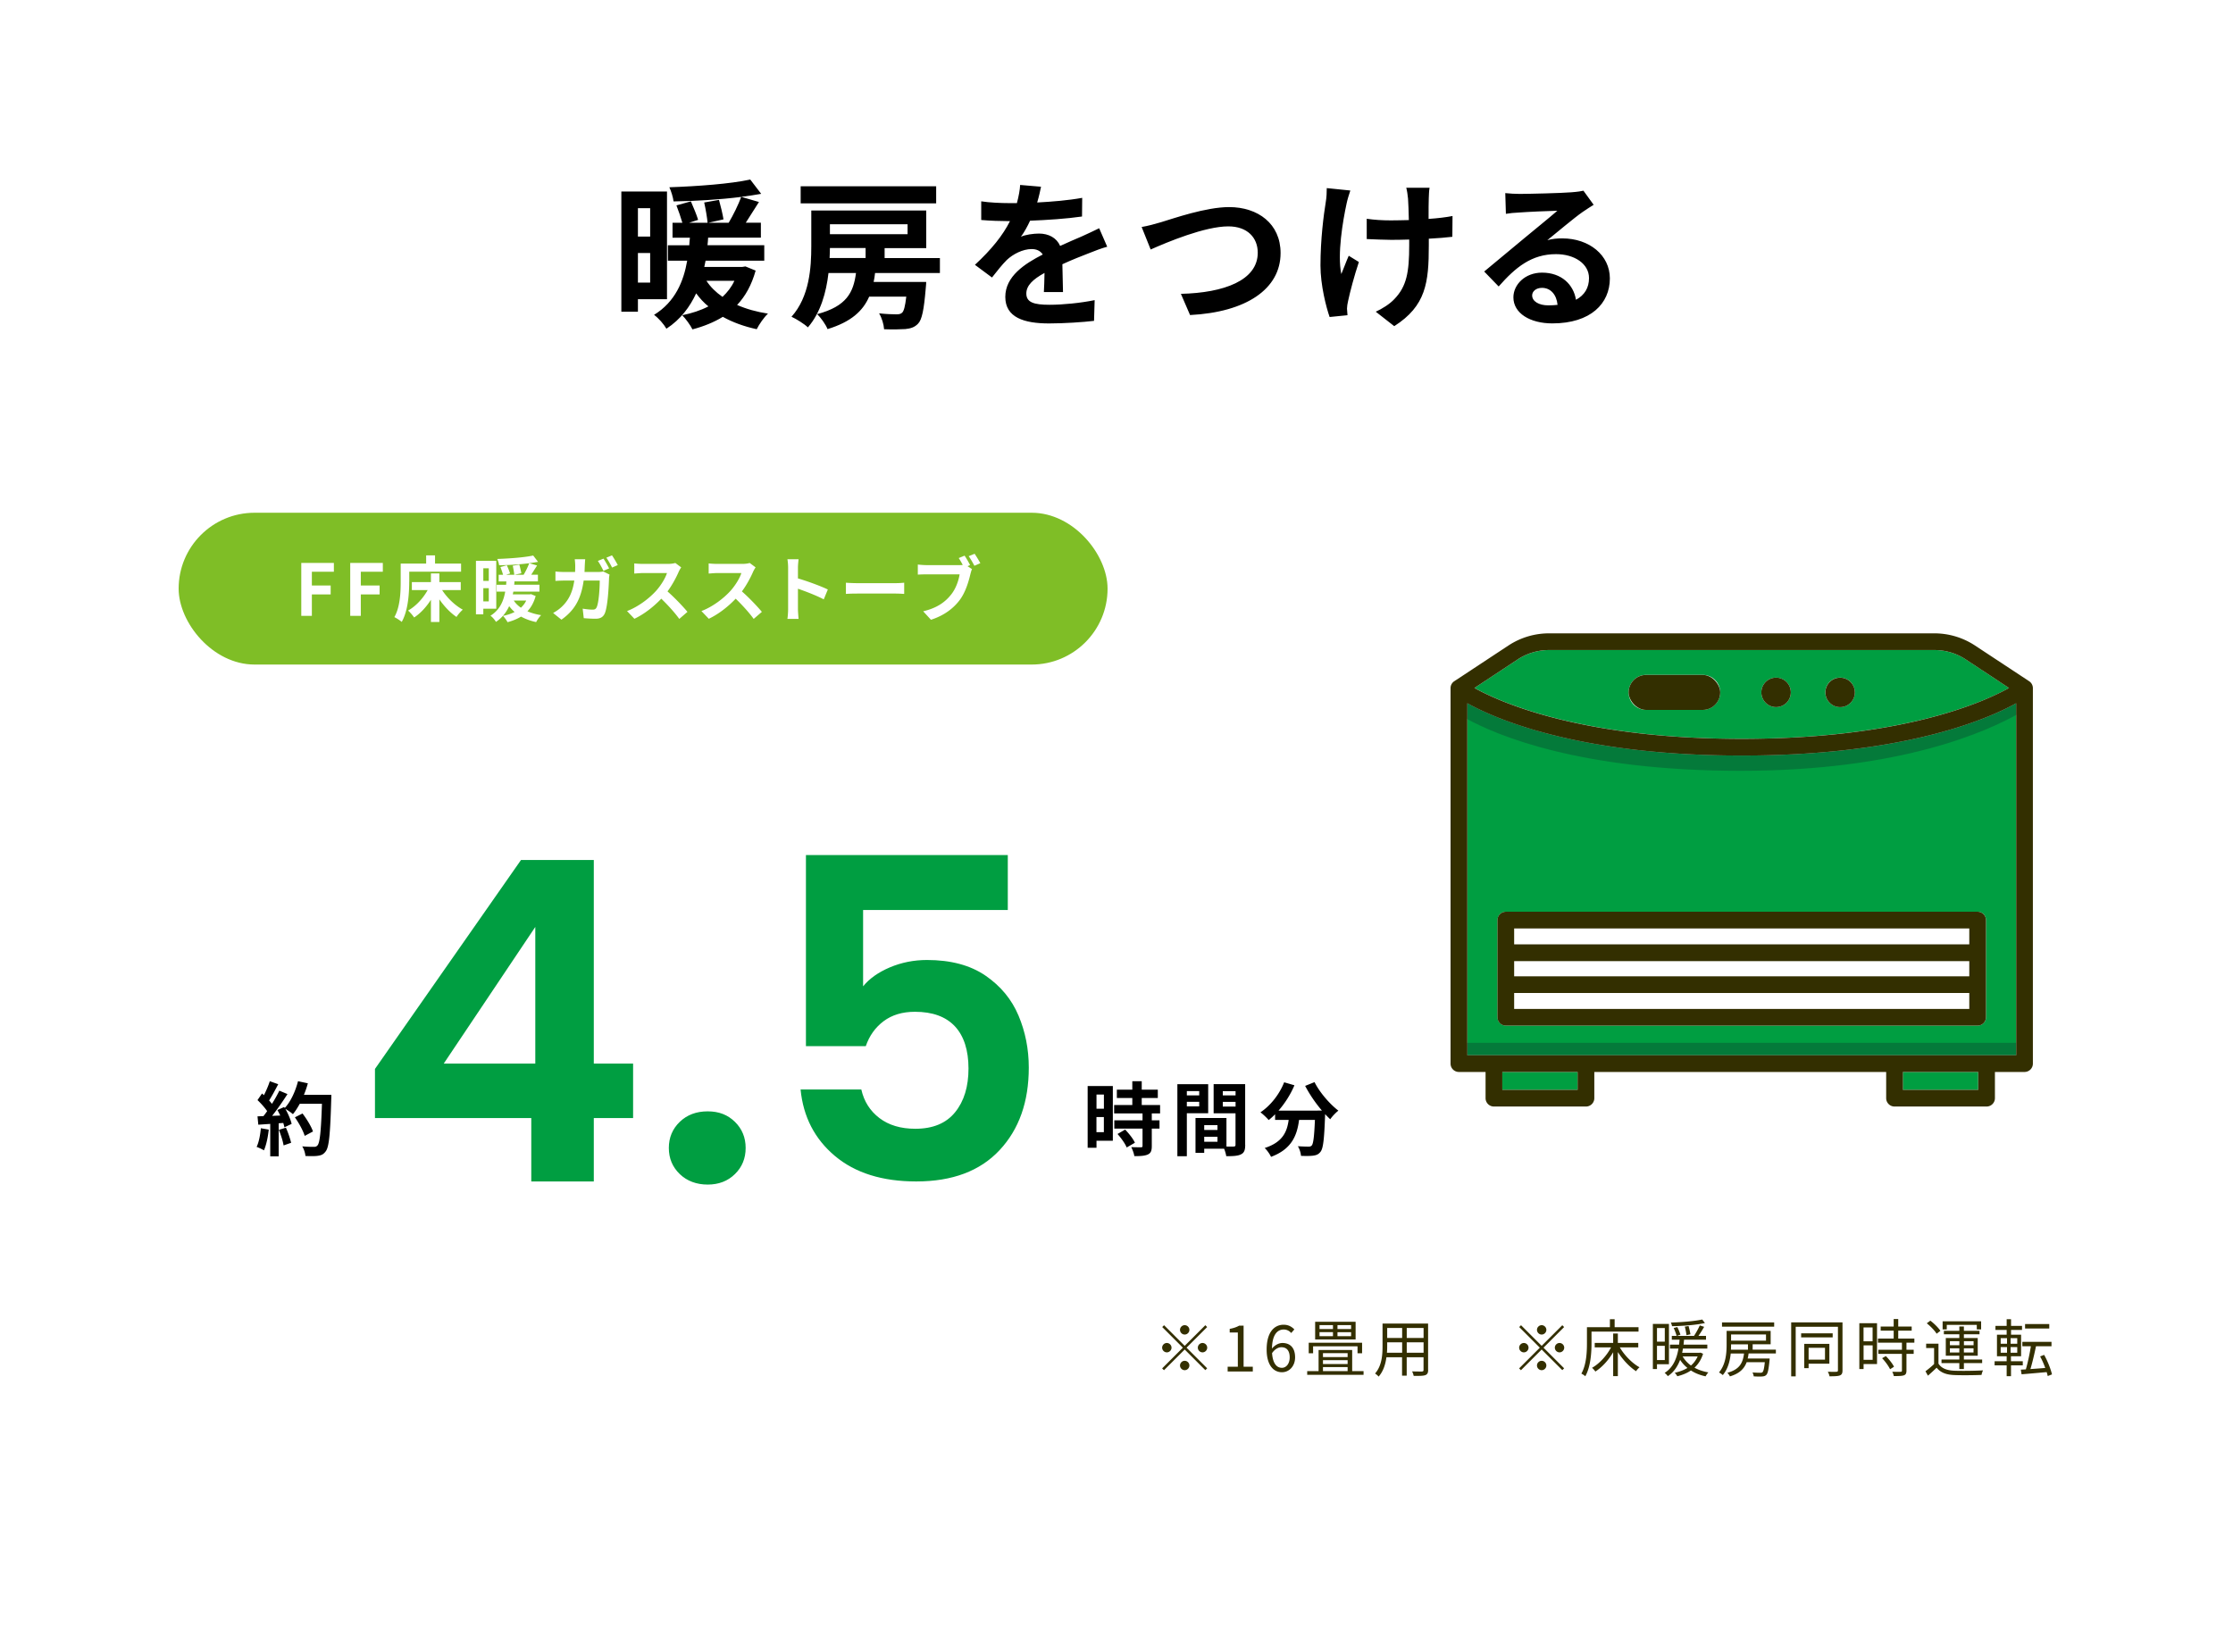
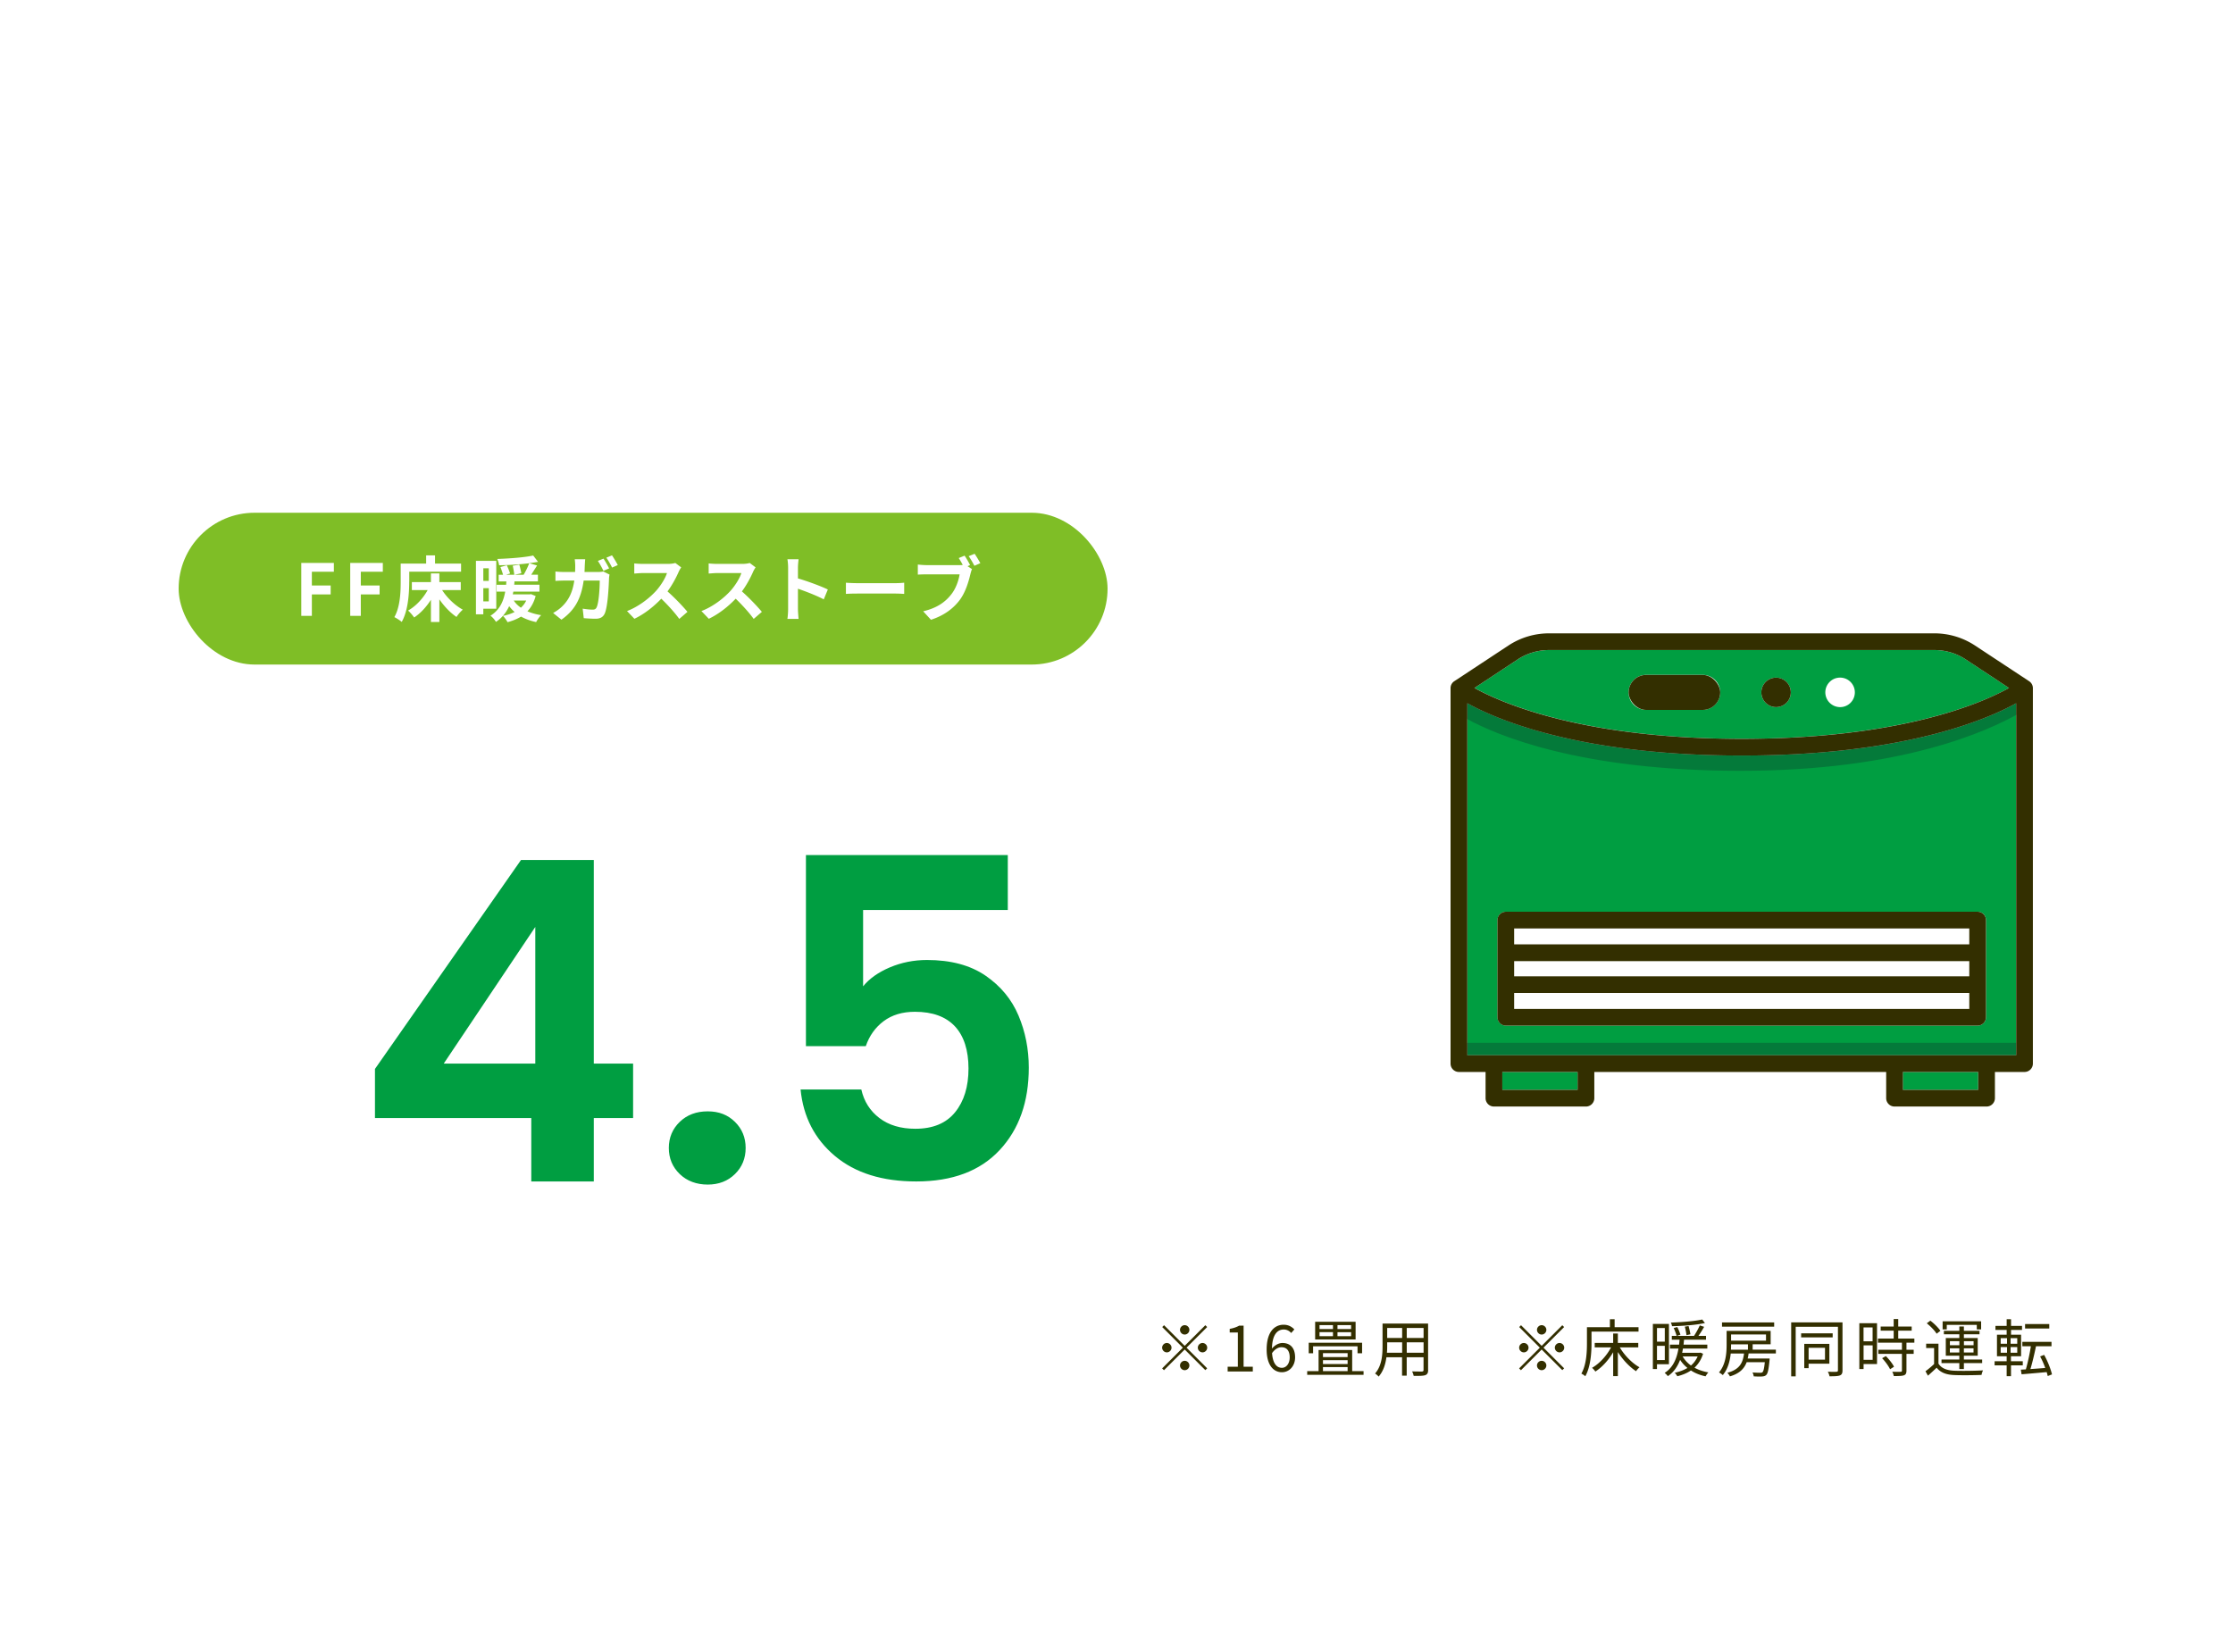
<svg xmlns="http://www.w3.org/2000/svg" id="_レイヤー_1" data-name="レイヤー 1" viewBox="0 0 500 370">
  <defs>
    <filter id="drop-shadow-20" filterUnits="userSpaceOnUse">
      <feOffset />
      <feGaussianBlur result="blur" stdDeviation="14" />
      <feFlood flood-color="#def0d7" flood-opacity=".6" />
      <feComposite in2="blur" operator="in" />
      <feComposite in="SourceGraphic" />
    </filter>
    <style>.cls-2,.cls-3,.cls-5,.cls-6{stroke-width:0}.cls-2{fill:#332f00}.cls-3{fill:#009e41}.cls-5{fill:#000}.cls-6{fill:#fff}</style>
  </defs>
  <path filter="url(#drop-shadow-20)" fill="#fff" stroke-width="0" d="M0 0h500v370H0z" />
-   <path class="cls-5" d="M142.84 67v2.81h-3.71V42.89h10.22v24.12h-6.52zm0-20.38v6.37h2.74v-6.37h-2.74zm2.74 16.67v-6.62h-2.74v6.62h2.74zm23.61-2.66c-.9 3.2-2.27 5.69-4.14 7.67 2.05.9 4.36 1.55 6.91 1.94-.9.83-1.98 2.41-2.52 3.49-2.84-.61-5.4-1.55-7.59-2.77-1.98 1.22-4.32 2.16-6.8 2.81-.43-.9-1.58-2.48-2.3-3.17 2.16-.43 4.14-1.08 5.87-1.98-1.04-.83-1.94-1.84-2.74-2.92-1.4 3.02-3.46 5.83-6.66 7.92-.58-1.01-1.76-2.38-2.77-3.1 4.75-2.92 6.62-7.52 7.42-12.13h-4.32v-3.46h4.79c.04-.58.07-1.15.14-1.69h-3.89v-3.35h2.2c-.32-1.12-.86-2.7-1.33-3.89l3.24-.9c.58 1.33 1.3 3.06 1.62 4.14l-2.02.65h4.14c-.11-1.19-.43-3.06-.76-4.54l3.31-.58c.4 1.4.83 3.24 1.01 4.36l-3.38.76h4.54c1.01-1.69 2.16-4.03 2.81-5.79-4.79.61-10.33.94-15.15 1.01-.11-.94-.54-2.3-.94-3.17 6.33-.22 13.68-.76 18.11-1.73l2.45 3.2c-1.37.25-2.88.47-4.46.68l3.96 1.15c-1.01 1.58-2.05 3.24-2.95 4.64h3.38v3.35h-11.81c-.04.58-.07 1.12-.14 1.69h12.71v3.46h-13.14c-.11.47-.18.94-.29 1.4h8.53l.68-.11 2.3.94zm-11.01 2.26c.9 1.37 2.09 2.55 3.6 3.6 1.08-1.01 2.02-2.2 2.66-3.6h-6.26zm37.76-1.76c-.07.68-.18 1.37-.32 2.02h11.77s-.04 1.01-.11 1.51c-.4 4.71-.83 6.95-1.73 7.85-.79.83-1.73 1.08-2.84 1.19-1.01.07-2.84.11-4.75.04-.07-1.08-.5-2.56-1.12-3.56 1.62.18 3.2.22 3.89.22.58 0 .94-.07 1.26-.36.4-.36.68-1.4.94-3.6h-8.31c-1.4 3.2-4.03 5.65-9.32 7.27-.4-1.01-1.48-2.56-2.34-3.35 6.62-1.76 8.13-4.86 8.71-9.21h-6.16c-.5 4.32-1.76 8.89-4.61 12.17-.79-.76-2.63-1.91-3.67-2.38 4.03-4.5 4.43-11.01 4.43-15.8v-7.99h25.74v8.42h-9.32v2.23h12.38v3.35h-14.51zm13.68-15.59h-30.34v-3.82h30.34v3.82zm-23.79 10.01c0 .72-.04 1.48-.07 2.23h8.06v-2.23h-7.99zm0-5.33v2.23h17.39v-2.23h-17.39zm47.91 15.16c.07-1.04.11-2.7.14-4.25-2.63 1.44-4.07 2.84-4.07 4.61 0 1.98 1.69 2.52 5.18 2.52 3.02 0 6.98-.4 10.12-1.04l-.14 4.64c-2.38.29-6.73.58-10.08.58-5.58 0-9.79-1.33-9.79-5.94s4.32-7.42 8.39-9.5c-.58-.9-1.51-1.22-2.48-1.22-2.02 0-4.21 1.15-5.58 2.45-1.08 1.08-2.09 2.38-3.31 3.92l-3.82-2.84c3.74-3.46 6.26-6.62 7.85-9.79h-.43c-1.44 0-4.07-.07-6.01-.25v-4.18c1.8.29 4.46.4 6.26.4h1.73c.43-1.62.68-3.06.72-4.07l4.68.4c-.18.86-.43 2.09-.86 3.53 3.35-.18 6.95-.47 10.08-1.04l-.04 4.18c-3.42.5-7.81.79-11.63.94-.58 1.26-1.3 2.56-2.05 3.6.94-.47 2.84-.72 4.03-.72 2.16 0 3.96.94 4.75 2.77 1.84-.86 3.35-1.48 4.82-2.12 1.37-.61 2.63-1.22 3.92-1.84l1.8 4.14c-1.15.29-3.02 1.01-4.25 1.51-1.58.61-3.6 1.4-5.79 2.41.04 1.98.11 4.61.14 6.23h-4.28zm26.25-15.62c2.77-.83 10.01-3.38 15.23-3.38 6.44 0 11.52 3.71 11.52 10.29 0 8.06-7.7 13.25-20.27 13.89l-2.05-4.75c9.65-.22 17.21-3.02 17.21-9.21 0-3.35-2.3-5.9-6.59-5.9-5.26 0-13.68 3.53-17.39 5.18l-2.02-5.04c1.3-.22 3.06-.68 4.36-1.08zm42.37-7.1c-.29.86-.68 2.12-.83 2.88-.86 3.96-2.12 11.41-1.19 15.84.47-1.08 1.08-2.81 1.66-4.1l2.27 1.4c-1.04 3.1-1.98 6.7-2.41 8.71-.14.54-.25 1.33-.25 1.73.04.36.07.97.11 1.48l-4 .4c-.76-2.16-2.05-7.13-2.05-11.55 0-5.83.72-11.34 1.19-14.22.18-1.01.22-2.2.22-3.1l5.29.54zm22.86 10.37c-1.44.18-3.28.32-5.29.43v1.48c0 8.42-.65 13.57-7.74 18.11l-4.14-3.24c1.37-.61 3.17-1.73 4.18-2.84 2.74-2.84 3.31-6.01 3.31-12.02v-1.3c-1.33.04-2.7.07-4 .07-1.55 0-3.74-.11-5.51-.18V49c1.76.25 3.49.36 5.4.36 1.3 0 2.66-.04 4.03-.07-.04-1.98-.11-3.81-.18-4.79-.07-.76-.22-1.84-.4-2.45h5.22c-.14.79-.14 1.62-.18 2.41-.04.79-.04 2.63-.04 4.57 2.02-.14 3.89-.36 5.36-.65l-.04 4.64zm31.61-7.16c-.86.54-1.69 1.08-2.48 1.62-1.91 1.33-5.65 4.5-7.88 6.3 1.19-.32 2.2-.4 3.35-.4 6.05 0 10.65 3.78 10.65 8.96 0 5.62-4.28 10.08-12.89 10.08-4.97 0-8.71-2.27-8.71-5.83 0-2.88 2.63-5.54 6.41-5.54 4.39 0 7.06 2.7 7.6 6.08 1.94-1.04 2.92-2.7 2.92-4.86 0-3.2-3.24-5.36-7.38-5.36-5.47 0-9.04 2.92-12.85 7.24l-3.24-3.35c2.52-2.05 6.8-5.69 8.93-7.42 1.98-1.66 5.69-4.64 7.45-6.19-1.84.04-6.73.25-8.6.4-.97.04-2.09.14-2.92.29l-.14-4.64c1.01.11 2.23.18 3.24.18 1.87 0 9.5-.18 11.52-.36 1.48-.11 2.3-.25 2.74-.36l2.3 3.17zm-8.07 22.42c-.22-2.3-1.55-3.82-3.49-3.82-1.33 0-2.2.79-2.2 1.69 0 1.33 1.51 2.23 3.6 2.23.76 0 1.44-.04 2.09-.11z" />
  <path class="cls-3" d="M83.96 250.41v-11l32.7-46.8h16.3v45.6h8.8v12.2h-8.8v14.2h-14v-14.2h-35zm35.9-42.8l-20.5 30.6h20.5v-30.6zm32.35 55.35c-1.63-1.57-2.45-3.52-2.45-5.85s.82-4.28 2.45-5.85c1.63-1.57 3.72-2.35 6.25-2.35s4.5.78 6.1 2.35c1.6 1.57 2.4 3.52 2.4 5.85s-.8 4.29-2.4 5.85c-1.6 1.57-3.63 2.35-6.1 2.35s-4.62-.78-6.25-2.35zm73.45-59.15h-32.4v17.1c1.4-1.73 3.4-3.15 6-4.25s5.37-1.65 8.3-1.65c5.33 0 9.7 1.17 13.1 3.5 3.4 2.33 5.87 5.32 7.4 8.95 1.53 3.63 2.3 7.52 2.3 11.65 0 7.67-2.18 13.83-6.55 18.5-4.37 4.67-10.58 7-18.65 7-7.6 0-13.67-1.9-18.2-5.7-4.53-3.8-7.1-8.77-7.7-14.9h13.6c.6 2.67 1.95 4.8 4.05 6.4 2.1 1.6 4.78 2.4 8.05 2.4 3.93 0 6.9-1.23 8.9-3.7 2-2.46 3-5.73 3-9.8s-1.02-7.28-3.05-9.45c-2.03-2.17-5.02-3.25-8.95-3.25-2.8 0-5.13.7-7 2.1-1.87 1.4-3.2 3.27-4 5.6h-13.4v-42.8h45.2v12.3z" />
-   <path class="cls-5" d="M249.17 255.49h-3.65v1.58h-1.98v-13.83h5.64v12.24zm-3.65-10.34v3.17h1.66v-3.17h-1.66zm1.65 8.43v-3.39h-1.66v3.39h1.66zm10.73-4.21v1.55h1.73v1.85h-1.73v3.92c0 1.03-.2 1.57-.9 1.89-.7.31-1.67.36-3.01.36-.07-.59-.4-1.44-.68-2.02.86.04 1.87.04 2.14.04.29 0 .38-.07.38-.32v-3.87h-6.32v-1.85h6.32v-1.55h-6.36v-1.87h4.07v-1.58h-3.46v-1.87h3.46v-1.89h2.11v1.89h3.6v1.87h-3.6v1.58h4.11v1.87h-1.85zm-5.96 3.62c.83.88 1.8 2.07 2.18 2.95l-1.84 1.06c-.32-.83-1.24-2.11-2.05-3.02l1.71-.99zm13.81-3.66v9.63h-2.12v-16.13h6.9v6.5h-4.77zm0-4.95v.95h2.77v-.95h-2.77zm2.77 3.42v-1.03h-2.77v1.03h2.77zm10.3 8.62c0 1.15-.23 1.78-.95 2.12-.7.36-1.75.41-3.3.41-.05-.45-.25-1.12-.47-1.67h-4.46v.92h-1.95v-7.8h6.93v6.39c.7.02 1.37.02 1.6 0 .32 0 .43-.11.43-.4v-7.04h-4.9v-6.54h7.06v13.59zm-9.18-4.42v1.08h2.97V252h-2.97zm2.97 3.72v-1.12h-2.97v1.12h2.97zm1.19-11.34v.95h2.86v-.95h-2.86zm2.86 3.46v-1.06h-2.86v1.06h2.86zm17.67-5.5c1.13 2.29 3.38 4.9 5.35 6.41-.58.45-1.41 1.31-1.82 1.93-.38-.34-.76-.74-1.15-1.15v.13c-.2 5.44-.41 7.56-1.04 8.32-.45.58-.94.76-1.64.85-.61.09-1.66.09-2.72.05-.04-.65-.32-1.55-.7-2.16.99.07 1.93.09 2.38.09.32 0 .52-.04.72-.25.36-.38.56-1.98.72-5.74h-3.55c-.45 3.46-1.62 6.54-6.28 8.28-.27-.61-.9-1.5-1.42-1.98 4.07-1.31 5.01-3.67 5.37-6.3h-3.04v-1.26c-.47.49-.95.92-1.44 1.3-.4-.49-1.31-1.35-1.84-1.73 2.25-1.51 4.23-4 5.31-6.73l2.3.67c-.88 2.07-2.14 4.05-3.56 5.67H296a30.83 30.83 0 01-3.76-5.53l2.11-.85zM60.18 252.99c-.18 1.69-.56 3.49-1.08 4.65-.38-.23-1.17-.61-1.64-.77.52-1.06.81-2.67.95-4.18l1.76.31zm14.01-7.8s0 .72-.02.99c-.23 7.89-.49 10.73-1.24 11.69-.5.68-.97.88-1.73.99-.65.11-1.76.09-2.81.05-.04-.61-.32-1.55-.72-2.16 1.13.11 2.16.11 2.65.11.34 0 .54-.07.76-.31.54-.56.81-3.19 1.01-9.33h-4.97c-.49.88-.99 1.67-1.53 2.32-.36-.32-1.15-.87-1.69-1.19.63 1.13 1.21 2.47 1.4 3.37l-1.62.76c-.05-.29-.14-.61-.25-.97l-1.03.07v7.4h-1.89v-7.26l-2.67.18-.18-1.87 1.33-.05c.27-.34.56-.72.83-1.12-.52-.77-1.4-1.75-2.16-2.47l1.01-1.48c.14.13.29.25.43.38.5-.99 1.03-2.2 1.31-3.13l1.89.67c-.65 1.24-1.39 2.63-2.04 3.64.23.25.45.52.63.76.65-1.01 1.22-2.05 1.66-2.95l1.82.76c-1.01 1.58-2.27 3.42-3.44 4.88l1.82-.07c-.2-.43-.42-.86-.63-1.24l1.51-.67.13.22c1.33-1.42 2.39-3.73 2.97-6l2.2.47c-.23.88-.54 1.75-.88 2.58h6.14zm-10.17 7.38c.49 1.06.95 2.47 1.17 3.38l-1.69.59c-.14-.92-.61-2.38-1.06-3.48l1.58-.5zm4.21 1.84c-.34-1.13-1.28-2.86-2.2-4.16l1.71-.86c.94 1.24 1.96 2.9 2.34 4.03l-1.86.99z" />
  <rect x="40" y="114.84" width="208" height="34" rx="17" ry="17" fill="#7fbe26" stroke-width="0" />
  <path class="cls-6" d="M67.46 126.08h7.3v1.97h-4.93v3.09h4.21v1.99h-4.21v4.8h-2.37v-11.84zm10.96 0h7.3v1.97h-4.93v3.09H85v1.99h-4.21v4.8h-2.37v-11.84zm13.21 4.18c0 2.58-.24 6.53-1.68 9.03-.35-.32-1.2-.86-1.65-1.07 1.31-2.29 1.42-5.65 1.42-7.96v-4.03h5.7v-1.84h1.99v1.84h5.83v1.81h-11.6v2.22zm7.37 1.9c1.12 1.75 2.88 3.44 4.63 4.39-.46.38-1.09 1.1-1.41 1.63-1.38-.93-2.74-2.35-3.84-3.94v5.07h-1.89v-4.98c-1.04 1.63-2.34 3.04-3.76 3.97-.3-.46-.93-1.2-1.36-1.55 1.75-.98 3.38-2.75 4.39-4.59h-3.54v-1.79h4.27v-1.95h1.89v1.95h4.79v1.79h-4.16zm9.22 4.18v1.25h-1.65v-11.97h4.55v10.72h-2.9zm0-9.06v2.83h1.22v-2.83h-1.22zm1.22 7.41v-2.95h-1.22v2.95h1.22zm10.5-1.19c-.4 1.42-1.01 2.53-1.84 3.41.91.4 1.94.69 3.07.87-.4.37-.88 1.07-1.12 1.55-1.26-.27-2.4-.69-3.38-1.23-.88.54-1.92.96-3.03 1.25-.19-.4-.7-1.1-1.02-1.41.96-.19 1.84-.48 2.61-.88-.46-.37-.86-.82-1.22-1.3-.62 1.34-1.54 2.59-2.96 3.52-.26-.45-.78-1.06-1.23-1.38 2.11-1.3 2.95-3.35 3.3-5.39h-1.92v-1.54h2.13c.02-.26.03-.51.06-.75h-1.73v-1.49h.98c-.14-.5-.38-1.2-.59-1.73l1.44-.4c.26.59.58 1.36.72 1.84l-.9.29h1.84c-.05-.53-.19-1.36-.34-2.02l1.47-.26c.18.62.37 1.44.45 1.94l-1.5.34h2.02a17 17 0 001.25-2.58c-2.13.27-4.59.42-6.74.45-.05-.42-.24-1.02-.42-1.41 2.82-.1 6.08-.34 8.05-.77l1.09 1.42c-.61.11-1.28.21-1.98.3l1.76.51c-.45.71-.91 1.44-1.31 2.07h1.5v1.49h-5.25c-.02.26-.03.5-.06.75h5.65v1.54h-5.84c-.05.21-.08.42-.13.62h3.79l.3-.05 1.02.42zm-4.9 1.01c.4.61.93 1.14 1.6 1.6.48-.45.9-.98 1.18-1.6h-2.79zm18.84-6.4c.4 0 .82-.03 1.22-.11l1.38.69c-.05.26-.11.66-.11.83-.06 1.73-.26 6.21-.94 7.84-.35.8-.96 1.22-2.06 1.22-.91 0-1.87-.06-2.66-.13l-.24-2.13c.78.13 1.62.22 2.24.22.51 0 .74-.18.91-.58.46-1.01.67-4.21.67-5.94h-3.6c-.59 4.24-2.11 6.74-4.98 8.77l-1.86-1.5c.67-.37 1.46-.9 2.1-1.55 1.49-1.47 2.29-3.28 2.64-5.71h-2.11c-.54 0-1.42.02-2.11.08V128c.67.08 1.5.11 2.11.11h2.29c.02-.45.03-.91.03-1.39 0-.35-.05-1.09-.11-1.47h2.35c-.05.38-.08 1.06-.1 1.44-.02.5-.03.96-.06 1.42h3.01zm1.24-.26c-.32-.66-.82-1.6-1.25-2.22l1.26-.51c.4.58.96 1.6 1.26 2.19l-1.28.54zm1.91-3.47c.42.61 1.01 1.62 1.3 2.18l-1.28.56c-.32-.67-.85-1.6-1.28-2.21l1.26-.53zm15.5 2.69c-.13.18-.42.67-.56.99-.54 1.25-1.44 2.96-2.51 4.4 1.58 1.38 3.52 3.42 4.47 4.58l-1.83 1.58c-1.04-1.44-2.53-3.07-4.03-4.53-1.7 1.79-3.83 3.46-6.02 4.5l-1.65-1.73c2.58-.98 5.06-2.91 6.56-4.59 1.06-1.2 2.03-2.79 2.38-3.92h-5.43c-.67 0-1.55.1-1.89.11v-2.27c.43.06 1.41.11 1.89.11h5.63c.7 0 1.34-.1 1.67-.21l1.31.98zm16.66 0c-.13.18-.42.67-.56.99-.54 1.25-1.44 2.96-2.51 4.4 1.58 1.38 3.52 3.42 4.47 4.58l-1.83 1.58c-1.04-1.44-2.53-3.07-4.03-4.53-1.7 1.79-3.83 3.46-6.02 4.5l-1.65-1.73c2.58-.98 5.06-2.91 6.56-4.59 1.06-1.2 2.03-2.79 2.38-3.92h-5.43c-.67 0-1.55.1-1.89.11v-2.27c.43.06 1.41.11 1.89.11h5.63c.7 0 1.34-.1 1.67-.21l1.31.98zm15.26 7.17c-1.65-.86-4.05-1.79-5.78-2.38v4.53c0 .46.08 1.58.14 2.22h-2.5c.1-.62.16-1.58.16-2.22v-9.19c0-.58-.05-1.38-.16-1.94h2.5c-.06.56-.14 1.26-.14 1.94v2.35c2.15.62 5.22 1.76 6.69 2.48l-.91 2.21zm4.96-3.73c.58.05 1.75.1 2.58.1h8.6c.74 0 1.46-.06 1.87-.1v2.51c-.38-.02-1.2-.08-1.87-.08h-8.6c-.91 0-1.99.03-2.58.08v-2.51zm27.22-3.71l1.01.66c-.14.3-.26.77-.35 1.1-.37 1.57-1.06 4.05-2.4 5.83-1.44 1.92-3.57 3.5-6.44 4.42l-1.74-1.9c3.19-.75 4.98-2.13 6.27-3.76 1.06-1.33 1.67-3.14 1.89-4.51h-7.46c-.74 0-1.49.03-1.9.06v-2.26c.46.06 1.38.13 1.9.13h7.41c.19 0 .46 0 .75-.03-.27-.53-.59-1.09-.9-1.55l1.31-.54c.42.61.95 1.54 1.23 2.11l-.59.26zm1.6-2.77c.4.58.98 1.55 1.28 2.11l-1.33.58c-.35-.66-.85-1.57-1.28-2.15l1.33-.54z" />
  <path d="M265.27 301.43l4.62-4.62.41.41-4.62 4.62 4.62 4.62-.41.41-4.62-4.62-4.64 4.64-.41-.41 4.64-4.64-4.62-4.62.41-.41 4.62 4.62zm-2.95.41c0 .57-.48 1.05-1.05 1.05s-1.05-.48-1.05-1.05.48-1.05 1.05-1.05 1.05.48 1.05 1.05zm2.95-2.94c-.57 0-1.05-.48-1.05-1.05s.48-1.05 1.05-1.05 1.05.48 1.05 1.05-.48 1.05-1.05 1.05zm0 5.88c.57 0 1.05.48 1.05 1.05s-.48 1.05-1.05 1.05-1.05-.48-1.05-1.05.48-1.05 1.05-1.05zm2.94-2.94c0-.57.48-1.05 1.05-1.05s1.05.48 1.05 1.05-.48 1.05-1.05 1.05-1.05-.48-1.05-1.05zm6.68 4.26h2.28v-7.66h-1.82v-.81c.91-.17 1.57-.41 2.13-.73h.98v9.2h2.06v1.07h-5.63v-1.07zm14.22-7.55c-.41-.49-1.02-.78-1.65-.78-1.4 0-2.59 1.08-2.65 4.27.63-.77 1.53-1.25 2.34-1.25 1.74 0 2.84 1.08 2.84 3.22 0 1.99-1.34 3.33-2.94 3.33-1.97 0-3.43-1.69-3.43-5.08 0-4.02 1.81-5.56 3.8-5.56 1.07 0 1.83.45 2.4 1.05l-.7.8zm-.33 5.46c0-1.39-.6-2.27-1.85-2.27-.64 0-1.43.36-2.1 1.32.15 2.13.92 3.29 2.21 3.29.98 0 1.74-.94 1.74-2.34zm16.54 3.08v.83H292.7v-.83h2.55v-4.73h7.52v4.73h2.55zm-11.3-4h-.98v-2.35h11.95v2.35h-1.02v-1.56h-9.95v1.56zm9.52-3.09h-9.06v-3.96h9.06V300zm-8.08-2.33h3.01v-.88h-3.01v.88zm0 1.59h3.01v-.9h-3.01v.9zm.77 3.81v.88h5.52v-.88h-5.52zm5.52 1.57h-5.52v.87h5.52v-.87zm-5.52 2.45h5.52v-.9h-5.52v.9zm6.3-10.31h-3.05v.88h3.05v-.88zm0 1.59h-3.05v.9h3.05v-.9zm17.25 8.46c0 .67-.18.98-.63 1.16-.48.17-1.29.18-2.61.17-.04-.28-.21-.73-.35-1.01.98.04 1.93.03 2.18.03.28-.01.38-.1.38-.36v-2.84h-3.77v4.13h-1.04v-4.13h-3.5c-.21 1.55-.69 3.15-1.75 4.34-.15-.21-.57-.56-.8-.69 1.54-1.74 1.68-4.2 1.68-6.15v-5.04h10.2v10.39zm-5.82-3.86v-2.33h-3.35v.83c0 .46-.01.98-.06 1.5h3.4zm-3.35-5.54v2.24h3.35v-2.24h-3.35zm8.15 0h-3.77v2.24h3.77v-2.24zm0 5.54v-2.33h-3.77v2.33h3.77zm26.44-1.54l4.62-4.62.41.41-4.62 4.62 4.62 4.62-.41.41-4.62-4.62-4.64 4.64-.41-.41 4.64-4.64-4.62-4.62.41-.41 4.62 4.62zm-2.94.41c0 .57-.48 1.05-1.05 1.05s-1.05-.48-1.05-1.05.48-1.05 1.05-1.05 1.05.48 1.05 1.05zm2.94-2.94c-.57 0-1.05-.48-1.05-1.05s.48-1.05 1.05-1.05 1.05.48 1.05 1.05-.48 1.05-1.05 1.05zm0 5.88c.57 0 1.05.48 1.05 1.05s-.48 1.05-1.05 1.05-1.05-.48-1.05-1.05.48-1.05 1.05-1.05zm2.95-2.94c0-.57.48-1.05 1.05-1.05s1.05.48 1.05 1.05-.48 1.05-1.05 1.05-1.05-.48-1.05-1.05zm8.21-3.6v2.62c0 2.13-.2 5.27-1.39 7.38a3.87 3.87 0 00-.88-.59c1.13-2 1.25-4.8 1.25-6.79v-3.61h5.14v-1.79h1.06v1.79h5.35v.99h-10.53zm6.34 3.54c1.04 1.79 2.79 3.56 4.41 4.45-.25.21-.6.59-.77.88-1.44-.94-2.97-2.55-4.08-4.29v5.39h-1.05v-5.35c-1.04 1.79-2.52 3.39-3.99 4.33-.17-.27-.5-.64-.74-.84 1.64-.92 3.29-2.72 4.26-4.58h-3.66v-1h4.13v-2.1h1.05v2.1h4.57v1h-4.13zm8.32 3.76v1.09h-.92v-10.11h3.6v9.02h-2.67zm0-8.1v3.05h1.75v-3.05h-1.75zm1.75 7.17v-3.19h-1.75v3.19h1.75zm8.57-1.4c-.42 1.32-1.08 2.33-1.92 3.11.9.5 1.96.85 3.11 1.06-.22.21-.49.62-.63.88-1.23-.27-2.34-.7-3.28-1.32-.9.62-1.93 1.02-3.05 1.3-.11-.21-.39-.62-.59-.77 1.06-.24 2.03-.59 2.86-1.09-.64-.52-1.21-1.12-1.64-1.82-.55 1.43-1.37 2.75-2.76 3.66-.15-.24-.48-.57-.71-.73 2-1.25 2.76-3.42 3.1-5.45h-1.9v-.88h2.04c.04-.38.08-.76.11-1.11h-1.74v-.85h4.97c.46-.69.99-1.65 1.29-2.35l.98.32c-.38.67-.84 1.43-1.28 2.03h1.7v.85h-4.92c-.03.35-.07.73-.11 1.11h5.32v.88h-5.46c-.04.31-.11.63-.17.94h3.91l.2-.03.57.25zm.41-6.89c-1.89.43-4.92.66-7.37.71-.01-.22-.14-.57-.25-.81 2.42-.08 5.39-.32 7.02-.69l.6.78zm-6.18.9c.27.53.57 1.26.7 1.71l-.85.28c-.11-.46-.39-1.21-.66-1.77l.81-.22zm1.2 6.58c.45.79 1.08 1.47 1.86 2.04.63-.55 1.13-1.22 1.5-2.04h-3.36zm.86-4.76c-.06-.48-.21-1.29-.38-1.91l.84-.14c.17.62.35 1.39.42 1.85l-.88.2zm13.9 4.1c-.04.39-.11.77-.2 1.12h4.92s-.01.28-.03.41c-.2 2.06-.38 2.93-.74 3.28-.25.24-.52.31-.92.34-.36.03-1.11.03-1.88-.03-.03-.25-.13-.63-.28-.87.74.06 1.47.07 1.74.07.25 0 .38-.03.5-.13.22-.2.38-.81.52-2.24h-4.06c-.55 1.46-1.6 2.54-3.75 3.18-.1-.22-.38-.62-.57-.81 2.76-.74 3.47-2.24 3.73-4.31h-2.98c-.17 1.67-.64 3.49-1.78 4.83-.17-.18-.62-.48-.85-.59 1.53-1.79 1.71-4.33 1.71-6.21v-3.1h9.86v3h-4.03v1.2h5.2v.85h-6.08zm5.73-6.01h-11.68v-.94h11.68v.94zm-9.65 4.07c0 .35-.01.71-.03 1.09h3.81v-1.2h-3.78v.11zm0-2.32v1.39h7.82v-1.39h-7.82zm24.95 8.04c0 .64-.15.95-.57 1.13-.43.17-1.13.2-2.34.2-.04-.29-.21-.74-.38-1.02.88.03 1.7.03 1.93.01.25-.01.34-.1.34-.32v-9.76h-9.46v11.11h-1.01v-12.1h11.49v10.76zm-2.2-7.39h-7.06v-.91h7.06v.91zm-5.39 5.88v1.01H404v-5.43h5.62v4.43h-4.65zm0-3.54v2.65h3.67v-2.65h-3.67zm15.32 3.63h-3.01v1.13h-.95v-10.27h3.96v9.13zm-3.02-8.2v3.11h2.03v-3.11h-2.03zm2.04 7.26v-3.24h-2.03v3.24h2.03zm7.57-3.83v1.58h1.62v.92h-1.62v3.75c0 .59-.15.9-.57 1.05-.43.15-1.13.17-2.27.17-.04-.28-.18-.7-.34-.97.87.03 1.64.03 1.86.01.24-.01.31-.07.31-.28v-3.74h-5.29v-.92h5.29v-1.58h-5.37v-.92h3.52v-1.78h-2.91v-.92h2.91v-1.67h1.02v1.67h3.01v.92h-3.01v1.78h3.61v.92h-1.78zm-4.61 3c.71.7 1.5 1.7 1.82 2.38l-.88.56c-.32-.69-1.06-1.72-1.78-2.47l.84-.48zm11.79 1.7c.66 1.04 1.89 1.51 3.53 1.57 1.54.07 4.76.03 6.44-.08-.13.24-.29.71-.34 1.02-1.57.07-4.52.1-6.09.03-1.83-.07-3.1-.56-3.96-1.65-.62.6-1.26 1.19-1.95 1.79l-.55-.99c.59-.43 1.3-1.02 1.93-1.61v-3.59h-1.78v-.98h2.76v4.5zm-.42-6.71c-.42-.7-1.36-1.67-2.21-2.34l.8-.59c.85.64 1.82 1.6 2.25 2.28l-.84.64zm5.08 6.57h-3.99v-.8h3.99v-.85h-3.03v-3.96h3.03v-.84h-3.46v-.78h3.46v-.97h1.02v.97h3.5v.78h-3.5v.84h3.1v3.96h-3.1v.85h4.09v.8h-4.09v1.33h-1.02v-1.33zm-2.82-7.54h-.92v-1.82h8.62v1.82h-.97v-1.02h-6.72v1.02zm.71 3.54h2.12v-.91h-2.12v.91zm2.11 1.63v-.94h-2.12v.94h2.12zm1.03-2.54v.91h2.16v-.91h-2.16zm2.15 1.6h-2.16v.94h2.16v-.94zm8.39 3.82v2.42h-.97v-2.42h-2.7v-.92h2.7v-1.12h-2.17v-4.83h2.17v-1.06h-2.51v-.91h2.51v-1.5h.98v1.5h2.46v.91h-2.46v1.06h2.25v4.83h-2.27v1.12h2.65v.92h-2.65zm-2.31-4.84h1.42v-1.25h-1.42v1.25zm0 2.01h1.42v-1.27h-1.42v1.27zm3.71-3.26h-1.49v1.25h1.49v-1.25zm0 1.99h-1.49v1.27h1.49v-1.27zm6.83 6.51c-.06-.27-.14-.57-.24-.9-2.02.18-4.12.37-5.62.49l-.17-1.04c.34-.01.71-.04 1.13-.06.41-1.42.87-3.53 1.12-5.18h-1.91v-.99h6.53v.99h-3.47c-.35 1.68-.81 3.67-1.25 5.11 1.02-.07 2.17-.15 3.32-.25-.31-.87-.71-1.79-1.15-2.58l.9-.35c.78 1.37 1.48 3.18 1.76 4.37l-.97.38zm.34-10.67h-5.42v-.99h5.42v.99z" fill="#332f00" stroke-width="0" />
-   <path class="cls-6" d="M339.04 215.26h101.91v3.4H339.04zm0 7.14h101.91v3.57H339.04zm0-14.46h101.91v3.57H339.04z" />
+   <path class="cls-6" d="M339.04 215.26h101.91v3.4H339.04zm0 7.14h101.91v3.57zm0-14.46h101.91v3.57H339.04z" />
  <path class="cls-3" d="M426.08 240.09h16.86v4h-16.86zm23.78-86l-9.66-6.38c-2.1-1.38-4.55-2.12-7.06-2.12h-86.27c-2.51 0-4.97.74-7.06 2.12l-9.65 6.37c6.06 3.35 24.32 11.39 59.85 11.39s53.83-8.03 59.86-11.39zm-38.48-2.26a3.3 3.3 0 013.88 3.89 3.29 3.29 0 01-2.59 2.59 3.31 3.31 0 01-3.89-3.89c.25-1.29 1.3-2.35 2.59-2.59zm-13.69-.06c1.82 0 3.3 1.48 3.3 3.3s-1.48 3.3-3.3 3.3-3.3-1.48-3.3-3.3 1.48-3.3 3.3-3.3zm-16.43 7.22h-12.67a3.92 3.92 0 110-7.84h12.67a3.92 3.92 0 110 7.84zm-44.87 81.1h16.86v4h-16.86z" />
  <path class="cls-3" d="M328.55 157.5v78.85h122.9V157.5c-6.76 3.74-25.4 11.72-61.45 11.72s-54.69-7.98-61.45-11.72zm116.15 48.57v21.77c0 1.03-.84 1.87-1.87 1.87H337.18c-1.03 0-1.87-.84-1.87-1.87v-21.77c0-1.03.84-1.87 1.87-1.87h105.65c1.03 0 1.87.84 1.87 1.87z" />
  <path class="cls-2" d="M335.3 206.07v21.77c0 1.03.84 1.87 1.87 1.87h105.65c1.03 0 1.87-.84 1.87-1.87v-21.77c0-1.03-.84-1.87-1.87-1.87H337.17c-1.03 0-1.87.84-1.87 1.87zm3.74 1.87h101.91v3.57H339.04v-3.57zm0 7.32h101.91v3.4H339.04v-3.4zm0 7.14h101.91v3.57H339.04v-3.57z" />
  <rect class="cls-2" x="364.67" y="151.16" width="20.51" height="7.84" rx="3.92" ry="3.92" />
  <circle class="cls-2" cx="397.69" cy="155.07" r="3.3" />
-   <path class="cls-2" d="M412.03 158.38c1.82 0 3.3-1.48 3.3-3.3s-1.48-3.3-3.3-3.3-3.3 1.48-3.3 3.3 1.48 3.3 3.3 3.3z" />
  <path style="isolation:isolate" opacity=".25" fill="#111224" stroke-width="0" d="M328.03 233.56h123.42v2.79H328.03z" />
  <path d="M328.29 160.92c6.76 3.74 25.4 11.72 61.45 11.72s55.3-8.87 62.4-12.89v-4.21c-6.37 3.64-26.73 13.36-62.4 13.36s-55.39-9.01-61.45-12.36v4.38z" fill="#111224" stroke-width="0" opacity=".25" />
  <path class="cls-2" d="M454.35 152.57l-12.1-7.98a16.542 16.542 0 00-9.12-2.74h-86.27c-3.25 0-6.41.95-9.12 2.74l-12.1 7.98c-.51.33-.82.89-.84 1.5v84.15c0 1.03.84 1.87 1.87 1.87h5.97v5.87c0 1.03.84 1.87 1.87 1.87h20.61c1.03 0 1.87-.84 1.87-1.87v-5.87h65.35v5.87c0 1.03.84 1.87 1.87 1.87h20.61c1.03 0 1.87-.84 1.87-1.87v-5.87h6.63c1.03 0 1.87-.84 1.87-1.87v-84.15c-.02-.61-.33-1.16-.84-1.5zm-114.55-4.86c2.1-1.39 4.54-2.12 7.06-2.12h86.27c2.52 0 4.96.73 7.06 2.12l9.66 6.38c-6.03 3.35-24.19 11.39-59.86 11.39s-53.79-8.05-59.85-11.39l9.65-6.37zm13.45 96.38h-16.86v-4h16.86v4zm89.7 0h-16.86v-4h16.86v4zm8.5-7.74h-122.9V157.5c6.76 3.74 25.4 11.72 61.45 11.72s54.69-7.98 61.45-11.72v78.85z" />
</svg>